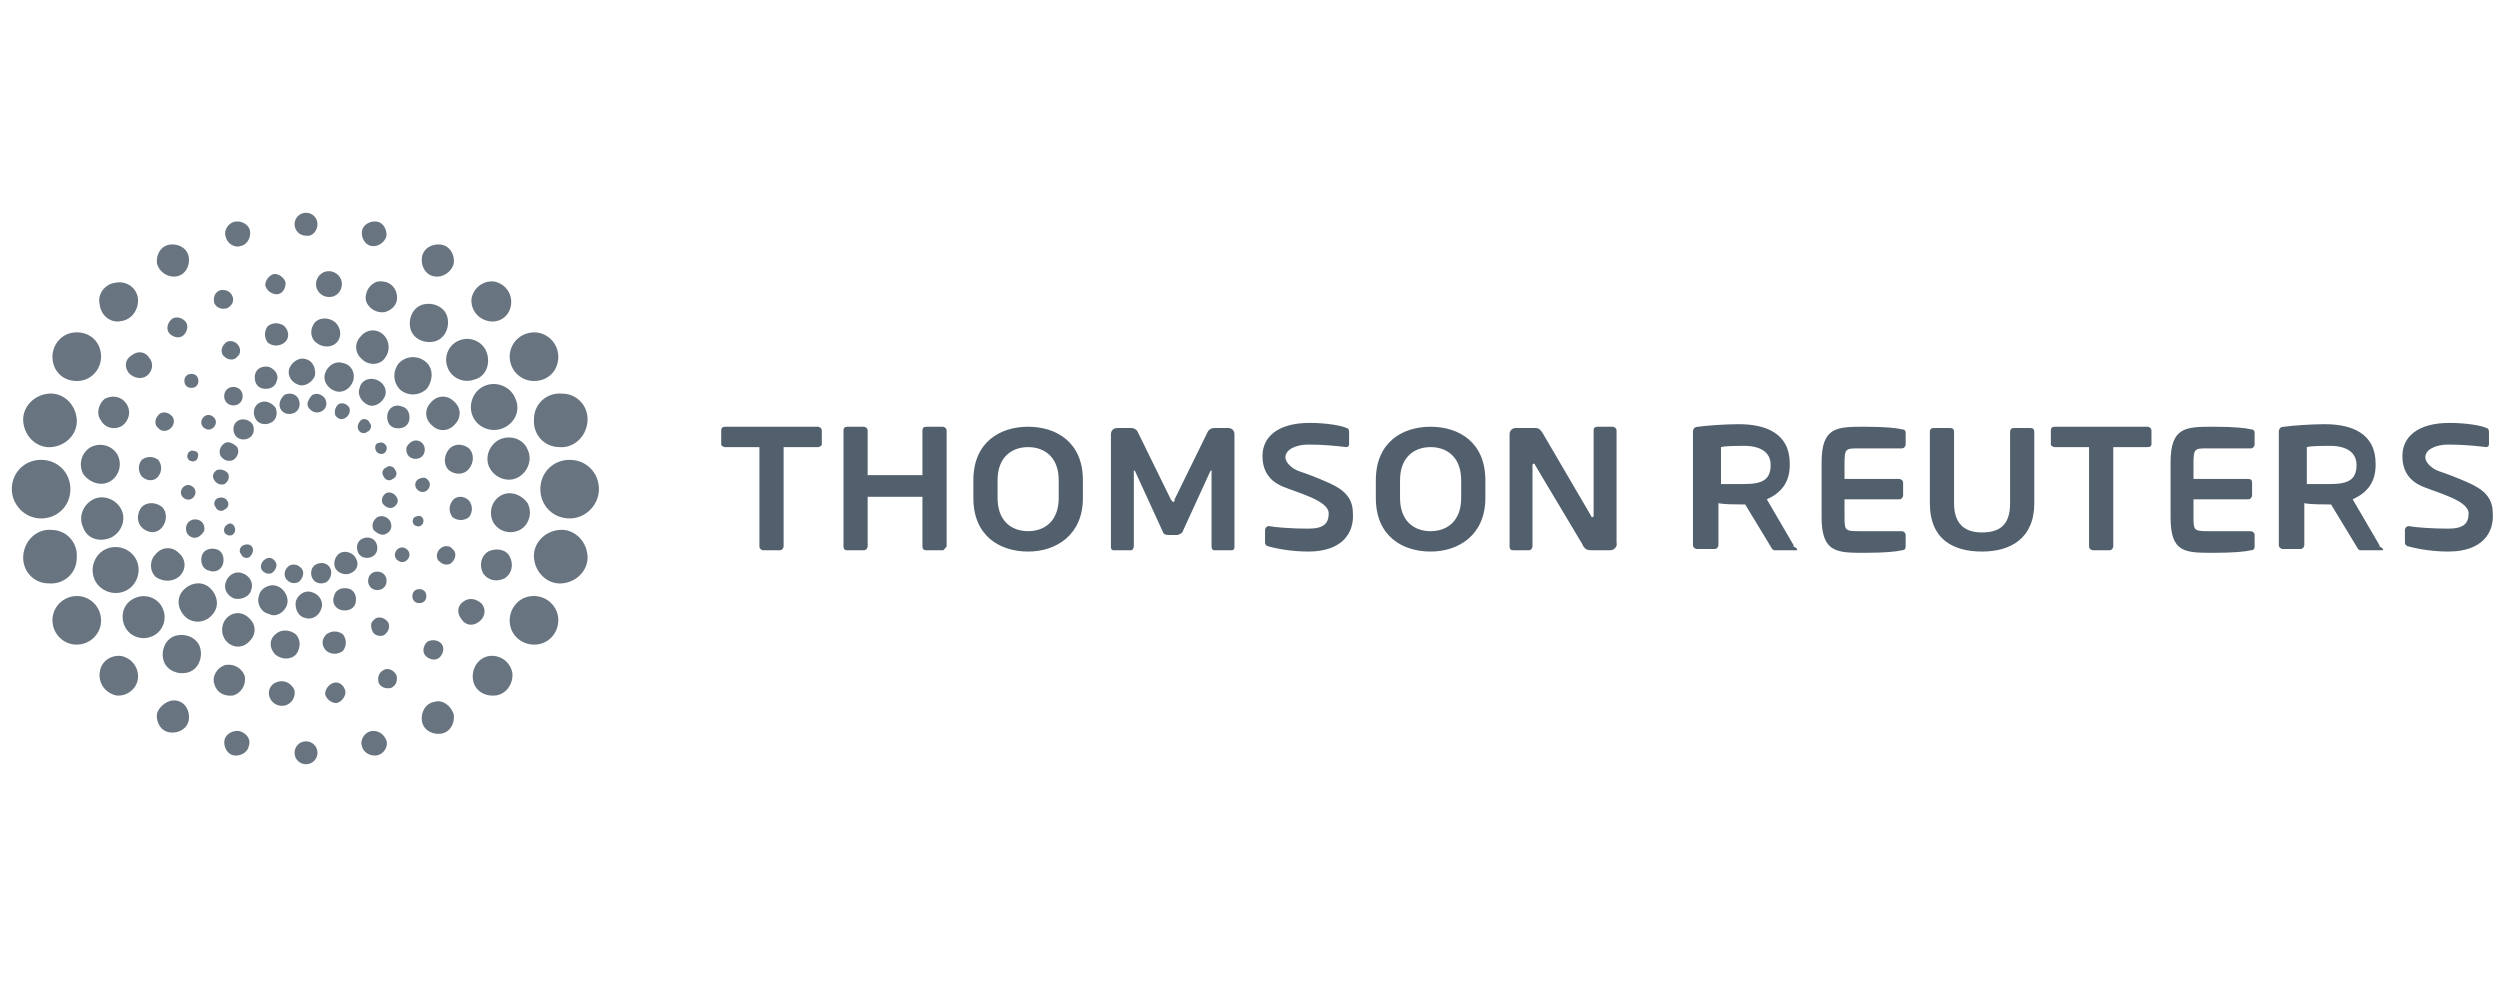
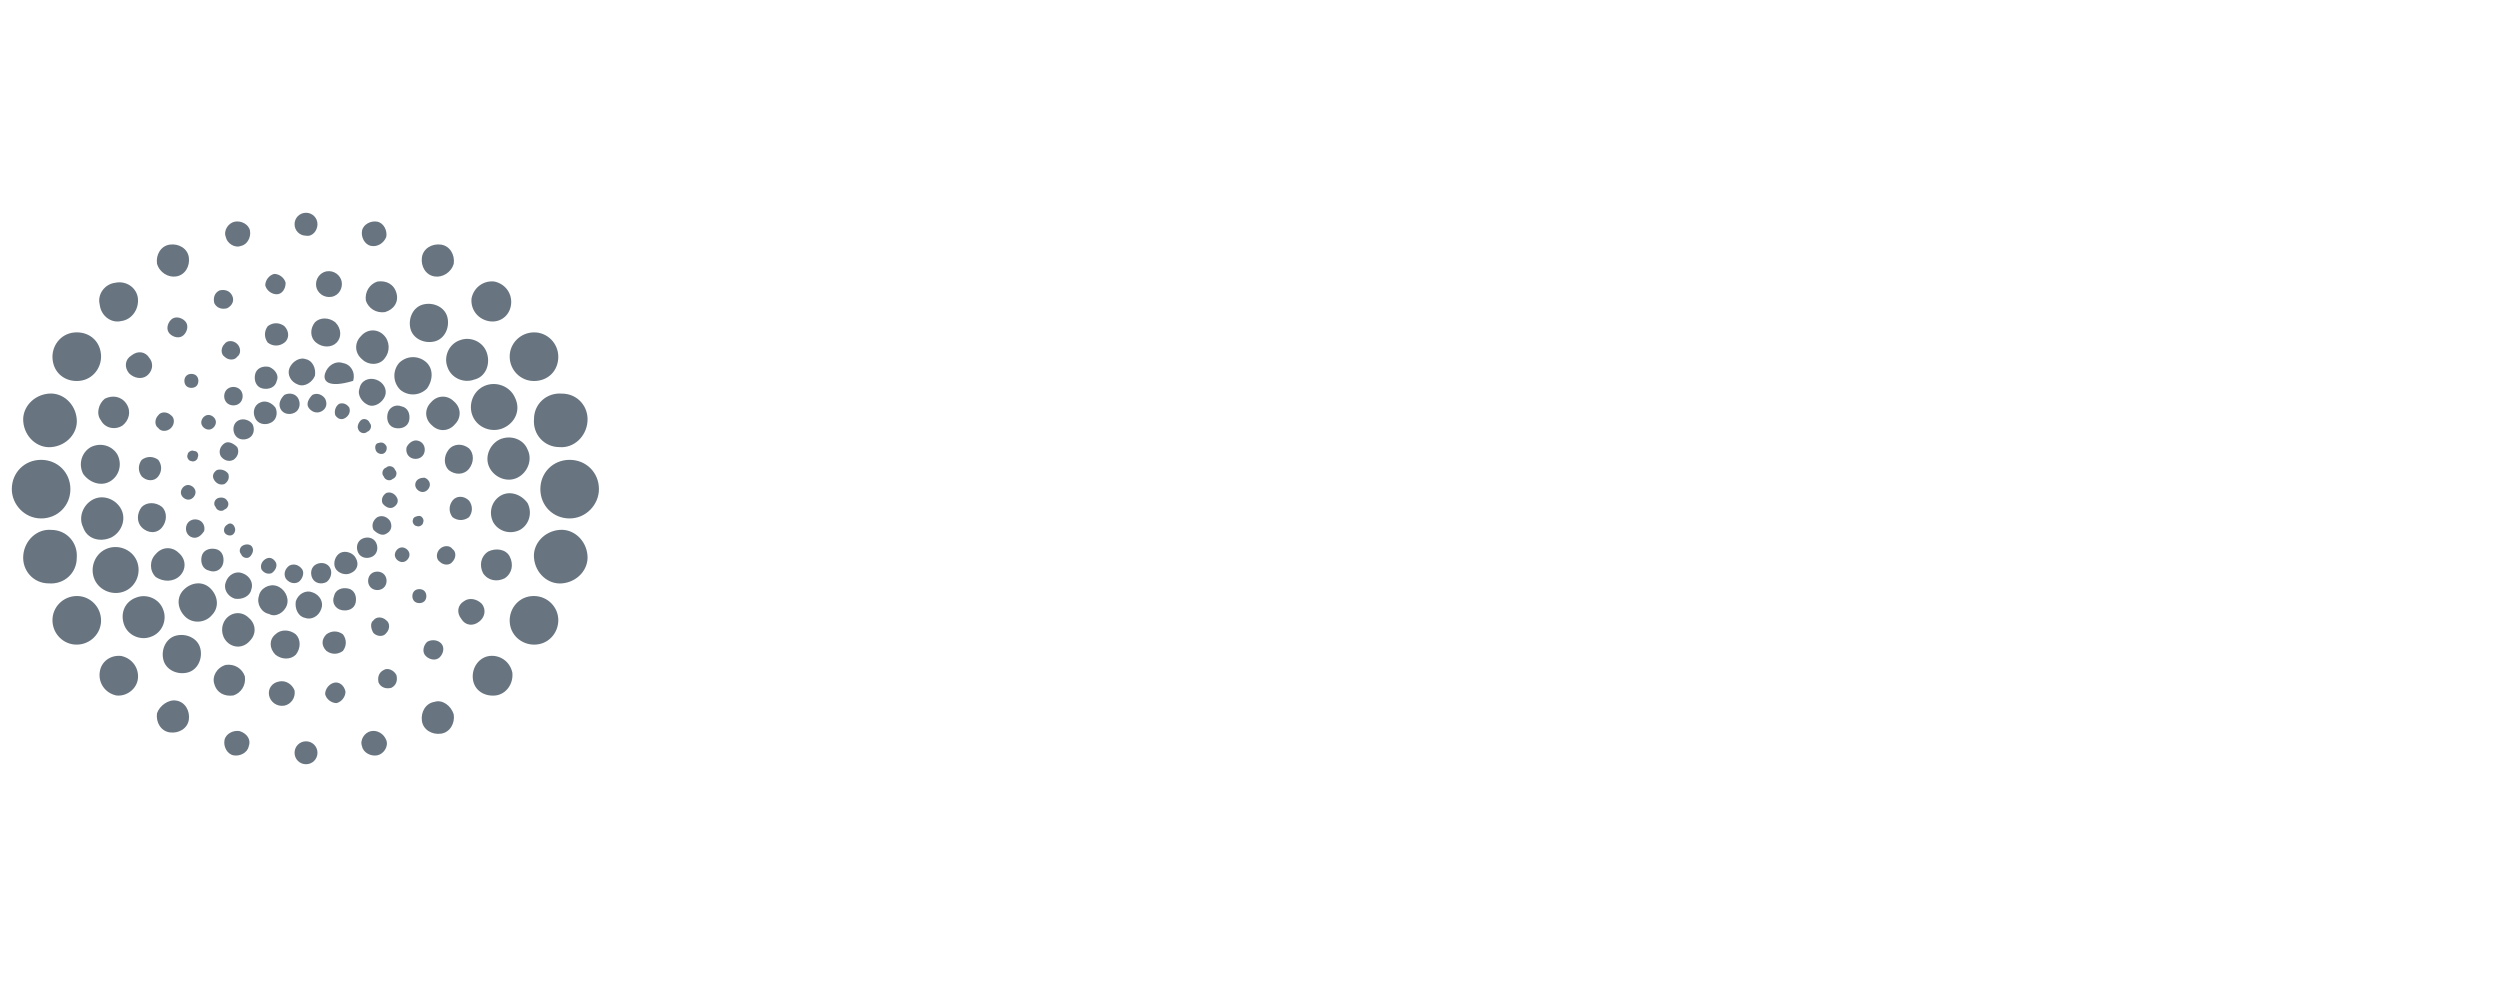
<svg xmlns="http://www.w3.org/2000/svg" width="141" height="56" viewBox="0 0 141 56" fill="none">
  <g clip-path="url(#clip0_732_23601)">
    <g clip-path="url(#clip1_732_23601)">
-       <path d="M46.135 25.217H44.196V30.82C44.196 30.892 44.124 31.036 43.98 31.036H43.046C42.974 31.036 42.831 30.964 42.831 30.82V25.217H40.891C40.819 25.217 40.676 25.145 40.676 25.074V24.284C40.676 24.14 40.748 24.068 40.891 24.068H46.135C46.207 24.068 46.35 24.14 46.35 24.284V25.074C46.35 25.145 46.207 25.217 46.135 25.217ZM53.175 31.036H52.241C52.097 31.036 52.025 30.964 52.025 30.82V28.019H48.936V30.82C48.936 30.892 48.865 31.036 48.721 31.036H47.787C47.644 31.036 47.572 30.964 47.572 30.82V24.284C47.572 24.14 47.644 24.068 47.787 24.068H48.721C48.793 24.068 48.936 24.14 48.936 24.284V26.798H52.025V24.284C52.025 24.14 52.097 24.068 52.241 24.068H53.175C53.246 24.068 53.39 24.14 53.39 24.284V30.82C53.318 30.892 53.246 31.036 53.175 31.036ZM57.987 31.108C56.407 31.108 54.898 30.246 54.898 28.091V27.085C54.898 24.93 56.407 24.068 57.987 24.068C59.568 24.068 61.076 24.93 61.076 27.085V28.091C61.076 30.174 59.568 31.108 57.987 31.108ZM59.711 27.085C59.711 25.792 58.921 25.217 57.987 25.217C57.053 25.217 56.263 25.792 56.263 27.085V28.091C56.263 29.384 57.053 29.958 57.987 29.958C58.921 29.958 59.711 29.384 59.711 28.091V27.085ZM69.48 31.036H68.475C68.403 31.036 68.331 30.964 68.331 30.82V26.582C68.331 26.51 68.331 26.51 68.331 26.51C68.331 26.51 68.331 26.51 68.259 26.582L66.679 30.03C66.607 30.102 66.463 30.174 66.391 30.174H65.889C65.745 30.174 65.601 30.102 65.601 30.03L64.021 26.582L63.949 26.51C63.949 26.51 63.949 26.51 63.949 26.582V30.82C63.949 30.892 63.877 31.036 63.806 31.036H62.8C62.728 31.036 62.656 30.964 62.656 30.892V24.499C62.656 24.284 62.8 24.14 63.015 24.14H63.806C63.949 24.14 64.093 24.212 64.165 24.355L66.032 28.162C66.104 28.234 66.104 28.306 66.176 28.306C66.248 28.306 66.248 28.234 66.248 28.162L68.115 24.355C68.187 24.212 68.331 24.14 68.475 24.14H69.265C69.48 24.14 69.624 24.284 69.624 24.499V30.892C69.624 30.964 69.552 31.036 69.48 31.036ZM90.814 31.036H89.809C89.593 31.036 89.378 31.036 89.234 30.677L86.576 26.223C86.576 26.151 86.504 26.151 86.504 26.151C86.504 26.151 86.433 26.151 86.433 26.223V30.82C86.433 30.892 86.361 31.036 86.217 31.036H85.355C85.211 31.036 85.14 30.964 85.14 30.82V24.499C85.14 24.284 85.283 24.14 85.499 24.14H86.576C86.792 24.14 86.864 24.212 87.007 24.427L89.737 29.096C89.737 29.168 89.809 29.168 89.809 29.168C89.809 29.168 89.88 29.168 89.88 29.096V24.284C89.88 24.14 89.952 24.068 90.096 24.068H90.958C91.03 24.068 91.174 24.14 91.174 24.284V30.605C91.245 30.82 91.03 31.036 90.814 31.036ZM73.79 31.108C72.928 31.108 72.066 30.964 71.563 30.82C71.492 30.82 71.348 30.748 71.348 30.605V29.886C71.348 29.815 71.42 29.671 71.563 29.671C71.923 29.743 72.856 29.815 73.79 29.815C74.652 29.815 74.939 29.527 74.939 28.953C74.939 28.234 73.216 27.803 72.354 27.444C71.492 27.085 71.204 26.439 71.204 25.72C71.204 24.643 72.066 23.852 73.862 23.852C74.796 23.852 75.658 23.996 75.945 24.14C76.017 24.14 76.089 24.212 76.089 24.355V25.074C76.089 25.145 76.017 25.217 75.945 25.217C75.299 25.145 74.652 25.074 73.79 25.074C73.072 25.074 72.497 25.361 72.497 25.792C72.497 26.079 72.856 26.439 73.287 26.582C73.718 26.726 74.293 26.941 74.939 27.229C75.73 27.588 76.304 28.019 76.304 28.953C76.376 30.03 75.73 31.108 73.79 31.108ZM80.686 31.108C79.106 31.108 77.597 30.246 77.597 28.091V27.085C77.597 24.93 79.106 24.068 80.686 24.068C82.266 24.068 83.775 24.93 83.775 27.085V28.091C83.775 30.174 82.266 31.108 80.686 31.108ZM82.41 27.085C82.41 25.792 81.62 25.217 80.686 25.217C79.752 25.217 78.962 25.792 78.962 27.085V28.091C78.962 29.384 79.752 29.958 80.686 29.958C81.62 29.958 82.41 29.384 82.41 28.091V27.085ZM101.302 31.036H100.081C100.009 31.036 99.937 30.964 99.865 30.82L98.428 28.45H98.213C97.926 28.45 97.207 28.45 96.92 28.378V30.748C96.92 30.82 96.848 30.964 96.704 30.964H95.699C95.627 30.964 95.483 30.892 95.483 30.748V24.355C95.483 24.14 95.627 24.068 95.771 24.068C96.273 23.996 97.351 23.924 98.069 23.924C99.578 23.924 100.943 24.427 100.943 26.151V26.223C100.943 27.229 100.44 27.803 99.65 28.162L101.158 30.748V30.82C101.445 30.964 101.374 31.036 101.302 31.036ZM99.865 26.223C99.865 25.505 99.29 25.145 98.357 25.145C98.141 25.145 97.279 25.145 97.064 25.217V27.3C97.207 27.3 98.141 27.3 98.357 27.3C99.362 27.3 99.865 27.085 99.865 26.223ZM104.031 29.096C104.031 29.886 104.031 29.958 104.822 29.958H107.264C107.336 29.958 107.479 30.03 107.479 30.174V30.82C107.479 30.964 107.407 31.036 107.264 31.036C106.976 31.108 106.33 31.179 105.181 31.179C103.6 31.179 102.738 31.179 102.738 29.168V26.079C102.738 24.068 103.6 24.068 105.181 24.068C106.33 24.068 106.976 24.14 107.264 24.212C107.407 24.212 107.479 24.284 107.479 24.427V25.074C107.479 25.145 107.407 25.289 107.264 25.289H104.822C104.103 25.289 104.031 25.289 104.031 26.151V27.013H107.12C107.192 27.013 107.336 27.085 107.336 27.229V27.947C107.336 28.019 107.264 28.162 107.12 28.162H104.031V29.096ZM111.789 31.108C110.209 31.108 108.844 30.461 108.844 28.378V24.355C108.844 24.212 108.916 24.14 109.06 24.14H109.993C110.137 24.14 110.209 24.212 110.209 24.355V28.378C110.209 29.455 110.712 30.03 111.789 30.03C112.867 30.03 113.369 29.527 113.369 28.378V24.355C113.369 24.212 113.441 24.14 113.585 24.14H114.519C114.662 24.14 114.734 24.212 114.734 24.355V28.378C114.734 30.389 113.369 31.108 111.789 31.108ZM121.127 25.217H119.188V30.82C119.188 30.892 119.116 31.036 118.972 31.036H118.039C117.967 31.036 117.823 30.964 117.823 30.82V25.217H115.884C115.812 25.217 115.668 25.145 115.668 25.074V24.284C115.668 24.14 115.74 24.068 115.884 24.068H121.127C121.199 24.068 121.343 24.14 121.343 24.284V25.074C121.343 25.145 121.271 25.217 121.127 25.217ZM134.344 31.036H133.123C133.051 31.036 132.98 30.964 132.908 30.82L131.471 28.45H131.256C131.04 28.45 130.25 28.45 129.963 28.378V30.748C129.963 30.82 129.891 30.964 129.747 30.964H128.741C128.67 30.964 128.526 30.892 128.526 30.748V24.355C128.526 24.14 128.67 24.068 128.813 24.068C129.316 23.996 130.394 23.924 131.112 23.924C132.62 23.924 133.985 24.427 133.985 26.151V26.223C133.985 27.229 133.482 27.803 132.692 28.162L134.201 30.748V30.82C134.488 30.964 134.416 31.036 134.344 31.036ZM132.908 26.223C132.908 25.505 132.333 25.145 131.399 25.145C131.184 25.145 130.322 25.145 130.106 25.217V27.3C130.25 27.3 131.184 27.3 131.399 27.3C132.405 27.3 132.908 27.085 132.908 26.223ZM138.08 31.108C137.218 31.108 136.356 30.964 135.853 30.82C135.781 30.82 135.637 30.748 135.637 30.605V29.886C135.637 29.815 135.709 29.671 135.853 29.671C136.212 29.743 137.146 29.815 138.08 29.815C138.942 29.815 139.229 29.527 139.229 28.953C139.229 28.234 137.505 27.803 136.643 27.444C135.781 27.085 135.494 26.439 135.494 25.72C135.494 24.643 136.356 23.852 138.151 23.852C139.085 23.852 139.947 23.996 140.235 24.14C140.306 24.14 140.378 24.212 140.378 24.355V25.074C140.378 25.145 140.306 25.217 140.235 25.217C139.588 25.145 138.942 25.074 138.08 25.074C137.361 25.074 136.787 25.361 136.787 25.792C136.787 26.079 137.146 26.439 137.577 26.582C138.008 26.726 138.582 26.941 139.229 27.229C140.019 27.588 140.594 28.019 140.594 28.953C140.666 30.03 140.019 31.108 138.08 31.108ZM123.713 29.096C123.713 29.886 123.713 29.958 124.503 29.958H126.946C127.018 29.958 127.161 30.03 127.161 30.174V30.82C127.161 30.964 127.089 31.036 126.946 31.036C126.658 31.108 126.012 31.179 124.863 31.179C123.21 31.179 122.42 31.179 122.42 29.168V26.079C122.42 24.068 123.282 24.068 124.863 24.068C126.012 24.068 126.658 24.14 126.946 24.212C127.089 24.212 127.161 24.284 127.161 24.427V25.074C127.161 25.145 127.089 25.289 126.946 25.289H124.503C123.785 25.289 123.713 25.289 123.713 26.151V27.013H126.802C126.946 27.013 127.018 27.085 127.018 27.229V27.947C127.018 28.019 126.946 28.162 126.802 28.162H123.713V29.096Z" fill="#52606D" />
-       <path d="M24.083 21.913C23.652 22.344 23.006 22.344 22.575 21.985C22.144 21.554 22.144 20.907 22.503 20.476C22.934 20.045 23.58 20.045 24.011 20.404C24.442 20.764 24.442 21.41 24.083 21.913ZM13.38 19.399C13.165 19.183 12.806 19.183 12.662 19.399C12.446 19.614 12.446 19.973 12.662 20.117C12.877 20.332 13.237 20.332 13.38 20.117C13.596 19.973 13.596 19.614 13.38 19.399ZM16.038 18.393C15.751 18.177 15.392 18.177 15.104 18.393C14.889 18.68 14.889 19.04 15.104 19.327C15.392 19.542 15.751 19.542 16.038 19.327C16.325 19.111 16.325 18.68 16.038 18.393ZM18.911 18.177C18.552 17.89 18.049 17.89 17.762 18.177C17.475 18.537 17.475 19.04 17.834 19.327C18.193 19.614 18.696 19.614 18.983 19.327C19.27 19.04 19.27 18.537 18.911 18.177ZM21.641 18.896C21.282 18.537 20.707 18.537 20.348 18.968C19.989 19.327 19.989 19.901 20.42 20.261C20.779 20.62 21.425 20.62 21.713 20.189C22 19.83 22 19.255 21.641 18.896ZM11.082 21.195C10.938 21.051 10.651 21.051 10.507 21.195C10.363 21.338 10.363 21.625 10.507 21.769C10.651 21.913 10.938 21.913 11.082 21.769C11.225 21.625 11.225 21.338 11.082 21.195ZM24.802 30.964C24.586 31.179 24.586 31.538 24.802 31.682C25.017 31.897 25.376 31.897 25.52 31.682C25.735 31.466 25.735 31.107 25.52 30.964C25.376 30.748 25.017 30.748 24.802 30.964ZM25.52 28.234C25.304 28.521 25.304 28.881 25.52 29.168C25.807 29.383 26.166 29.383 26.454 29.168C26.669 28.881 26.669 28.521 26.454 28.234C26.166 27.947 25.735 27.947 25.52 28.234ZM25.304 25.361C25.017 25.72 25.017 26.223 25.304 26.51C25.663 26.797 26.166 26.797 26.454 26.438C26.741 26.079 26.741 25.576 26.454 25.289C26.094 25.002 25.592 25.002 25.304 25.361ZM24.299 22.703C23.939 23.062 23.939 23.637 24.37 23.996C24.73 24.355 25.304 24.355 25.663 23.924C26.023 23.565 26.023 22.99 25.592 22.631C25.233 22.272 24.658 22.272 24.299 22.703ZM23.365 33.334C23.221 33.478 23.221 33.765 23.365 33.909C23.509 34.052 23.796 34.052 23.939 33.909C24.083 33.765 24.083 33.478 23.939 33.334C23.796 33.19 23.509 33.19 23.365 33.334ZM11.944 34.699C12.375 34.268 12.303 33.621 11.872 33.19C11.441 32.759 10.794 32.831 10.363 33.262C9.932 33.693 10.004 34.34 10.435 34.771C10.866 35.202 11.584 35.13 11.944 34.699ZM9.645 24.14C9.86 23.924 9.86 23.565 9.645 23.421C9.429 23.206 9.07 23.206 8.927 23.421C8.711 23.637 8.711 23.996 8.927 24.14C9.07 24.355 9.429 24.355 9.645 24.14ZM8.927 26.869C9.142 26.582 9.142 26.223 8.927 25.935C8.639 25.72 8.28 25.72 7.993 25.935C7.777 26.223 7.777 26.582 7.993 26.869C8.28 27.157 8.711 27.157 8.927 26.869ZM9.142 29.742C9.429 29.383 9.429 28.881 9.142 28.593C8.783 28.306 8.28 28.306 7.993 28.593C7.706 28.952 7.706 29.455 7.993 29.742C8.352 30.102 8.855 30.102 9.142 29.742ZM10.148 32.472C10.507 32.113 10.507 31.538 10.076 31.179C9.717 30.82 9.142 30.82 8.783 31.251C8.424 31.61 8.424 32.185 8.783 32.544C9.214 32.831 9.789 32.831 10.148 32.472ZM21.066 35.705C21.282 35.92 21.641 35.92 21.785 35.705C22 35.489 22 35.13 21.785 34.986C21.569 34.771 21.21 34.771 21.066 34.986C20.851 35.13 20.923 35.489 21.066 35.705ZM18.408 36.71C18.696 36.926 19.055 36.926 19.342 36.71C19.558 36.423 19.558 36.064 19.342 35.776C19.055 35.561 18.696 35.561 18.408 35.776C18.121 36.064 18.121 36.423 18.408 36.71ZM15.535 36.926C15.894 37.213 16.397 37.213 16.684 36.926C16.972 36.566 16.972 36.064 16.684 35.776C16.325 35.489 15.822 35.489 15.535 35.776C15.176 36.064 15.176 36.566 15.535 36.926ZM12.806 36.207C13.165 36.566 13.739 36.566 14.098 36.136C14.458 35.776 14.458 35.202 14.027 34.843C13.668 34.483 13.093 34.483 12.734 34.914C12.446 35.273 12.446 35.848 12.806 36.207ZM19.917 21.482C19.773 21.913 19.342 22.2 18.911 22.056C18.48 21.913 18.193 21.482 18.337 21.051C18.48 20.62 18.911 20.332 19.342 20.476C19.773 20.548 20.061 20.979 19.917 21.482ZM11.872 23.421C11.656 23.349 11.441 23.493 11.369 23.709C11.297 23.924 11.441 24.14 11.656 24.211C11.872 24.283 12.087 24.14 12.159 23.924C12.231 23.709 12.087 23.493 11.872 23.421ZM13.308 21.841C13.021 21.769 12.734 21.913 12.662 22.2C12.59 22.487 12.734 22.775 13.021 22.847C13.308 22.918 13.596 22.775 13.668 22.487C13.739 22.2 13.596 21.913 13.308 21.841ZM15.176 20.692C14.817 20.62 14.458 20.764 14.386 21.123C14.314 21.482 14.458 21.841 14.817 21.913C15.176 21.985 15.535 21.841 15.607 21.482C15.751 21.195 15.535 20.835 15.176 20.692ZM17.259 20.261C16.9 20.117 16.469 20.404 16.325 20.764C16.182 21.123 16.397 21.554 16.828 21.697C17.187 21.841 17.618 21.554 17.762 21.195C17.834 20.764 17.618 20.332 17.259 20.261ZM10.938 25.433C10.794 25.361 10.579 25.504 10.579 25.648C10.507 25.792 10.651 26.007 10.794 26.007C10.938 26.079 11.153 25.935 11.153 25.792C11.225 25.648 11.153 25.433 10.938 25.433ZM23.437 27.228C23.365 27.444 23.509 27.659 23.724 27.731C23.939 27.803 24.155 27.659 24.227 27.444C24.299 27.228 24.155 27.013 23.939 26.941C23.724 26.941 23.509 27.013 23.437 27.228ZM22.934 25.217C22.862 25.504 23.006 25.792 23.293 25.863C23.58 25.935 23.868 25.792 23.939 25.504C24.011 25.217 23.868 24.93 23.58 24.858C23.365 24.786 23.078 24.93 22.934 25.217ZM21.856 23.349C21.785 23.709 21.928 24.068 22.287 24.14C22.646 24.211 23.006 24.068 23.078 23.709C23.149 23.349 23.006 22.99 22.646 22.918C22.287 22.775 21.928 22.99 21.856 23.349ZM20.276 21.913C20.132 22.272 20.42 22.703 20.779 22.847C21.138 22.99 21.569 22.703 21.713 22.344C21.856 21.985 21.641 21.554 21.21 21.41C20.779 21.266 20.348 21.482 20.276 21.913ZM23.293 29.311C23.221 29.455 23.365 29.671 23.509 29.671C23.652 29.742 23.868 29.599 23.868 29.455C23.939 29.311 23.796 29.096 23.652 29.096C23.509 29.096 23.293 29.168 23.293 29.311ZM16.182 34.124C16.325 33.693 16.038 33.19 15.607 33.047C15.176 32.903 14.673 33.19 14.601 33.621C14.458 34.052 14.745 34.555 15.176 34.627C15.535 34.843 16.038 34.555 16.182 34.124ZM11.01 27.875C11.082 27.659 10.938 27.444 10.723 27.372C10.507 27.3 10.291 27.444 10.22 27.659C10.148 27.875 10.291 28.09 10.507 28.162C10.723 28.234 10.938 28.09 11.01 27.875ZM11.513 29.958C11.584 29.671 11.441 29.383 11.153 29.311C10.866 29.24 10.579 29.383 10.507 29.671C10.435 29.958 10.579 30.245 10.866 30.317C11.153 30.389 11.369 30.173 11.513 29.958ZM12.59 31.754C12.662 31.395 12.518 31.035 12.159 30.964C11.8 30.892 11.441 31.035 11.369 31.395C11.297 31.754 11.441 32.113 11.8 32.185C12.159 32.328 12.518 32.113 12.59 31.754ZM14.17 33.262C14.314 32.903 14.098 32.472 13.668 32.328C13.308 32.185 12.877 32.4 12.734 32.831C12.59 33.19 12.806 33.621 13.237 33.765C13.668 33.837 14.098 33.621 14.17 33.262ZM22.575 31.682C22.79 31.754 23.006 31.61 23.078 31.395C23.149 31.179 23.006 30.964 22.79 30.892C22.575 30.82 22.359 30.964 22.287 31.179C22.215 31.395 22.359 31.61 22.575 31.682ZM21.138 33.262C21.425 33.334 21.713 33.19 21.785 32.903C21.856 32.616 21.713 32.328 21.425 32.257C21.138 32.185 20.851 32.328 20.779 32.616C20.707 32.903 20.851 33.19 21.138 33.262ZM19.27 34.411C19.63 34.483 19.989 34.34 20.061 33.98C20.132 33.621 19.989 33.262 19.63 33.19C19.27 33.118 18.911 33.262 18.839 33.621C18.696 33.98 18.911 34.34 19.27 34.411ZM17.187 34.843C17.547 34.986 17.977 34.771 18.121 34.34C18.265 33.98 18.049 33.55 17.618 33.406C17.259 33.262 16.828 33.478 16.684 33.909C16.613 34.34 16.828 34.771 17.187 34.843ZM15.535 22.99C15.679 23.278 15.607 23.709 15.248 23.852C14.96 23.996 14.53 23.924 14.386 23.565C14.242 23.278 14.314 22.847 14.673 22.703C14.96 22.559 15.32 22.703 15.535 22.99ZM12.303 28.09C12.087 28.162 12.015 28.45 12.159 28.593C12.231 28.809 12.518 28.881 12.662 28.737C12.877 28.665 12.949 28.378 12.806 28.234C12.734 28.09 12.518 28.018 12.303 28.09ZM12.231 26.51C12.015 26.654 11.944 26.869 12.087 27.085C12.231 27.3 12.446 27.372 12.662 27.3C12.877 27.157 12.949 26.941 12.877 26.726C12.734 26.51 12.446 26.438 12.231 26.51ZM12.662 25.002C12.446 25.145 12.303 25.433 12.446 25.72C12.59 25.935 12.877 26.079 13.165 25.935C13.38 25.792 13.524 25.504 13.38 25.217C13.165 25.002 12.877 24.858 12.662 25.002ZM13.452 23.709C13.165 23.852 13.093 24.211 13.237 24.499C13.38 24.786 13.739 24.858 14.027 24.714C14.314 24.57 14.386 24.211 14.242 23.924C14.098 23.709 13.739 23.565 13.452 23.709ZM12.806 29.599C12.662 29.671 12.59 29.886 12.662 30.03C12.734 30.173 12.949 30.245 13.093 30.173C13.237 30.102 13.308 29.886 13.237 29.742C13.165 29.527 12.949 29.455 12.806 29.599ZM20.204 24.211C20.276 24.427 20.563 24.499 20.707 24.355C20.923 24.283 20.994 23.996 20.851 23.852C20.779 23.637 20.492 23.565 20.348 23.709C20.204 23.852 20.132 24.068 20.204 24.211ZM18.911 23.421C19.055 23.637 19.27 23.709 19.486 23.565C19.701 23.421 19.773 23.206 19.701 22.99C19.558 22.775 19.342 22.703 19.127 22.775C18.911 22.918 18.839 23.206 18.911 23.421ZM17.403 22.99C17.547 23.206 17.834 23.349 18.121 23.206C18.408 23.062 18.48 22.775 18.337 22.487C18.193 22.272 17.906 22.128 17.618 22.272C17.403 22.487 17.259 22.775 17.403 22.99ZM15.822 23.062C15.966 23.349 16.325 23.421 16.613 23.278C16.9 23.134 16.972 22.775 16.828 22.487C16.684 22.2 16.325 22.128 16.038 22.272C15.822 22.487 15.679 22.775 15.822 23.062ZM21.21 25.433C21.282 25.576 21.497 25.648 21.641 25.576C21.785 25.504 21.856 25.289 21.785 25.145C21.641 24.93 21.497 24.93 21.282 25.002C21.138 25.073 21.138 25.289 21.21 25.433ZM20.061 31.466C19.917 31.179 19.486 31.035 19.199 31.179C18.911 31.323 18.768 31.754 18.911 32.041C19.055 32.328 19.486 32.472 19.773 32.328C20.132 32.185 20.276 31.826 20.061 31.466ZM14.242 30.892C14.17 30.676 13.883 30.676 13.739 30.748C13.524 30.82 13.452 31.107 13.596 31.251C13.668 31.466 13.955 31.538 14.098 31.395C14.242 31.251 14.314 31.035 14.242 30.892ZM15.535 31.682C15.392 31.466 15.176 31.395 14.96 31.538C14.745 31.682 14.673 31.897 14.745 32.113C14.889 32.328 15.104 32.4 15.32 32.328C15.535 32.185 15.679 31.897 15.535 31.682ZM17.044 32.113C16.9 31.897 16.613 31.754 16.325 31.897C16.11 32.041 15.966 32.328 16.11 32.616C16.253 32.831 16.541 32.975 16.828 32.831C17.044 32.688 17.187 32.328 17.044 32.113ZM18.624 32.041C18.48 31.754 18.121 31.682 17.834 31.826C17.547 31.969 17.475 32.328 17.618 32.616C17.762 32.903 18.121 32.975 18.408 32.831C18.624 32.688 18.768 32.328 18.624 32.041ZM22.144 27.013C22.359 26.941 22.431 26.654 22.287 26.51C22.215 26.294 21.928 26.223 21.785 26.366C21.569 26.438 21.497 26.726 21.641 26.869C21.713 27.085 22 27.157 22.144 27.013ZM22.215 28.593C22.431 28.45 22.503 28.234 22.359 28.018C22.215 27.803 22 27.731 21.785 27.803C21.569 27.947 21.497 28.162 21.569 28.378C21.713 28.593 22 28.737 22.215 28.593ZM21.785 30.102C22.072 29.958 22.144 29.671 22 29.383C21.856 29.168 21.569 29.024 21.282 29.168C21.066 29.311 20.923 29.599 21.066 29.886C21.282 30.102 21.569 30.245 21.785 30.102ZM20.994 31.395C21.282 31.251 21.354 30.892 21.21 30.604C21.066 30.317 20.707 30.245 20.42 30.389C20.132 30.533 20.061 30.892 20.204 31.179C20.348 31.466 20.707 31.538 20.994 31.395ZM32.128 29.24C31.195 29.24 30.476 28.521 30.476 27.587C30.476 26.654 31.195 25.935 32.128 25.935C33.062 25.935 33.78 26.654 33.78 27.587C33.78 28.45 33.062 29.24 32.128 29.24ZM25.592 14.873C25.663 14.37 25.376 13.868 24.873 13.796C24.37 13.724 23.868 14.011 23.796 14.514C23.724 15.017 24.011 15.52 24.514 15.592C24.945 15.663 25.448 15.376 25.592 14.873ZM28.824 17.172C28.896 16.597 28.537 16.023 27.89 15.879C27.316 15.807 26.741 16.166 26.597 16.813C26.525 17.387 26.885 17.962 27.531 18.106C28.178 18.249 28.752 17.818 28.824 17.172ZM31.482 20.261C31.554 19.471 30.979 18.824 30.261 18.752C29.471 18.68 28.824 19.255 28.752 19.973C28.68 20.764 29.255 21.41 29.973 21.482C30.764 21.554 31.41 21.051 31.482 20.261ZM33.134 23.78C33.206 22.918 32.559 22.2 31.697 22.2C30.835 22.128 30.117 22.775 30.117 23.637C30.045 24.499 30.692 25.217 31.554 25.217C32.344 25.289 33.062 24.642 33.134 23.78ZM17.906 12.646C17.906 12.287 17.618 12 17.259 12C16.9 12 16.613 12.287 16.613 12.646C16.613 13.006 16.9 13.293 17.259 13.293C17.618 13.365 17.906 13.006 17.906 12.646ZM24.514 39.583C24.011 39.655 23.724 40.158 23.796 40.661C23.868 41.164 24.37 41.451 24.873 41.379C25.376 41.307 25.663 40.804 25.592 40.302C25.448 39.799 24.945 39.44 24.514 39.583ZM27.603 36.997C27.028 37.069 26.597 37.644 26.669 38.29C26.741 38.937 27.316 39.296 27.962 39.224C28.537 39.152 28.968 38.578 28.896 37.931C28.752 37.285 28.178 36.926 27.603 36.997ZM29.973 33.621C29.183 33.693 28.68 34.411 28.752 35.13C28.824 35.92 29.542 36.423 30.261 36.351C31.051 36.279 31.554 35.561 31.482 34.843C31.41 34.124 30.764 33.55 29.973 33.621ZM31.554 29.886C30.692 29.958 30.045 30.676 30.117 31.466C30.189 32.328 30.907 32.975 31.697 32.903C32.559 32.831 33.206 32.113 33.134 31.323C33.062 30.461 32.344 29.814 31.554 29.886ZM17.259 41.81C16.9 41.81 16.613 42.097 16.613 42.457C16.613 42.816 16.9 43.103 17.259 43.103C17.618 43.103 17.906 42.816 17.906 42.457C17.906 42.097 17.618 41.81 17.259 41.81ZM2.318 29.24C3.252 29.24 3.97 28.521 3.97 27.587C3.97 26.654 3.252 25.935 2.318 25.935C1.384 25.935 0.666 26.654 0.666 27.587C0.666 28.45 1.384 29.24 2.318 29.24ZM9.932 15.592C10.435 15.52 10.723 15.017 10.651 14.514C10.579 14.011 10.076 13.724 9.573 13.796C9.07 13.868 8.783 14.37 8.855 14.873C8.998 15.376 9.501 15.663 9.932 15.592ZM6.844 18.106C7.418 18.034 7.849 17.459 7.777 16.813C7.706 16.238 7.131 15.807 6.484 15.951C5.91 16.023 5.479 16.597 5.622 17.172C5.694 17.818 6.269 18.249 6.844 18.106ZM4.473 21.482C5.263 21.41 5.766 20.692 5.694 19.973C5.622 19.183 4.976 18.68 4.186 18.752C3.396 18.824 2.893 19.542 2.965 20.261C3.036 21.051 3.683 21.554 4.473 21.482ZM2.893 25.217C3.755 25.145 4.401 24.427 4.329 23.637C4.258 22.775 3.539 22.128 2.749 22.2C1.887 22.272 1.241 22.99 1.312 23.78C1.384 24.642 2.103 25.289 2.893 25.217ZM8.855 40.23C8.783 40.733 9.07 41.236 9.573 41.307C10.076 41.379 10.579 41.092 10.651 40.589C10.723 40.086 10.435 39.583 9.932 39.511C9.501 39.44 8.998 39.799 8.855 40.23ZM5.622 37.931C5.551 38.506 5.91 39.081 6.556 39.224C7.131 39.296 7.706 38.865 7.777 38.29C7.849 37.716 7.49 37.141 6.844 36.997C6.269 36.926 5.694 37.285 5.622 37.931ZM2.965 34.843C2.893 35.633 3.467 36.279 4.186 36.351C4.976 36.423 5.622 35.848 5.694 35.13C5.766 34.34 5.191 33.693 4.473 33.621C3.683 33.55 3.036 34.124 2.965 34.843ZM1.312 31.323C1.241 32.185 1.887 32.903 2.749 32.903C3.611 32.975 4.329 32.328 4.329 31.466C4.401 30.604 3.755 29.886 2.893 29.886C2.103 29.814 1.384 30.461 1.312 31.323ZM20.923 41.236C20.563 41.307 20.276 41.738 20.42 42.097C20.492 42.457 20.923 42.672 21.282 42.6C21.641 42.529 21.928 42.097 21.785 41.738C21.641 41.379 21.282 41.164 20.923 41.236ZM13.524 41.236C13.165 41.164 12.734 41.379 12.662 41.738C12.59 42.097 12.806 42.529 13.165 42.6C13.524 42.672 13.955 42.457 14.027 42.097C14.17 41.738 13.955 41.379 13.524 41.236ZM21.785 13.365C21.856 13.006 21.641 12.575 21.282 12.503C20.923 12.431 20.492 12.646 20.42 13.006C20.348 13.365 20.563 13.796 20.923 13.868C21.282 13.94 21.641 13.724 21.785 13.365ZM14.098 13.006C14.027 12.646 13.596 12.431 13.237 12.503C12.877 12.575 12.59 13.006 12.734 13.365C12.806 13.724 13.237 14.011 13.596 13.868C13.955 13.796 14.17 13.365 14.098 13.006ZM28.393 24.14C27.747 24.427 26.956 24.14 26.669 23.493C26.382 22.847 26.669 22.056 27.316 21.769C27.962 21.482 28.752 21.769 29.04 22.416C29.399 23.134 29.04 23.852 28.393 24.14ZM19.27 15.879C19.199 15.52 18.839 15.232 18.408 15.304C18.049 15.376 17.762 15.735 17.834 16.166C17.906 16.525 18.265 16.813 18.696 16.741C19.127 16.669 19.342 16.238 19.27 15.879ZM22.359 16.525C22.215 16.023 21.785 15.807 21.282 15.879C20.851 16.023 20.563 16.454 20.635 16.956C20.779 17.387 21.21 17.675 21.713 17.603C22.215 17.459 22.503 17.028 22.359 16.525ZM25.233 17.89C25.089 17.316 24.442 17.028 23.868 17.172C23.293 17.316 23.006 17.962 23.149 18.537C23.293 19.111 23.939 19.399 24.514 19.255C25.089 19.111 25.376 18.465 25.233 17.89ZM27.459 19.901C27.244 19.255 26.525 18.968 25.951 19.183C25.304 19.399 25.017 20.117 25.233 20.692C25.448 21.338 26.166 21.625 26.741 21.41C27.387 21.266 27.675 20.548 27.459 19.901ZM13.093 16.669C12.949 16.382 12.662 16.31 12.375 16.382C12.087 16.525 12.015 16.813 12.087 17.1C12.231 17.387 12.518 17.459 12.806 17.387C13.093 17.244 13.237 16.956 13.093 16.669ZM26.166 33.909C25.807 34.124 25.735 34.555 26.023 34.914C26.238 35.273 26.669 35.345 27.028 35.058C27.316 34.843 27.459 34.411 27.172 34.052C26.885 33.765 26.454 33.693 26.166 33.909ZM27.531 31.107C27.1 31.395 27.028 31.897 27.244 32.328C27.531 32.759 28.034 32.831 28.465 32.616C28.896 32.328 28.968 31.826 28.752 31.395C28.537 30.964 27.962 30.892 27.531 31.107ZM28.249 27.947C27.747 28.234 27.531 28.881 27.818 29.455C28.106 29.958 28.752 30.173 29.327 29.886C29.83 29.599 30.045 28.952 29.758 28.378C29.399 27.875 28.752 27.659 28.249 27.947ZM28.178 24.786C27.603 25.073 27.316 25.792 27.603 26.366C27.89 26.941 28.609 27.228 29.183 26.941C29.758 26.654 30.045 25.935 29.758 25.361C29.542 24.786 28.824 24.499 28.178 24.786ZM21.641 37.788C21.354 37.931 21.282 38.219 21.354 38.506C21.497 38.793 21.785 38.865 22.072 38.793C22.359 38.65 22.431 38.362 22.359 38.075C22.215 37.788 21.856 37.644 21.641 37.788ZM7.059 33.334C7.706 33.047 7.993 32.257 7.706 31.61C7.418 30.964 6.628 30.676 5.982 30.964C5.335 31.251 5.048 32.041 5.335 32.688C5.622 33.334 6.413 33.621 7.059 33.334ZM8.28 21.195C8.568 20.979 8.711 20.548 8.424 20.189C8.208 19.83 7.777 19.758 7.418 20.045C7.059 20.261 6.987 20.692 7.275 21.051C7.562 21.338 7.993 21.41 8.28 21.195ZM6.915 23.996C7.275 23.709 7.418 23.206 7.131 22.775C6.844 22.344 6.341 22.272 5.91 22.487C5.551 22.775 5.407 23.349 5.694 23.709C5.91 24.14 6.484 24.283 6.915 23.996ZM6.197 27.157C6.7 26.869 6.915 26.223 6.628 25.648C6.341 25.145 5.694 24.93 5.12 25.217C4.617 25.504 4.401 26.151 4.689 26.726C5.048 27.228 5.694 27.444 6.197 27.157ZM6.269 30.317C6.844 30.03 7.131 29.311 6.844 28.737C6.556 28.162 5.838 27.875 5.263 28.162C4.689 28.45 4.401 29.168 4.689 29.742C4.904 30.389 5.622 30.604 6.269 30.317ZM15.176 39.224C15.248 39.583 15.607 39.871 16.038 39.799C16.397 39.727 16.684 39.368 16.613 38.937C16.469 38.578 16.11 38.362 15.751 38.434C15.32 38.506 15.104 38.865 15.176 39.224ZM12.087 38.578C12.231 39.081 12.662 39.296 13.165 39.224C13.596 39.081 13.883 38.65 13.811 38.147C13.668 37.716 13.237 37.428 12.734 37.5C12.231 37.644 11.944 38.147 12.087 38.578ZM9.214 37.213C9.358 37.788 10.004 38.075 10.579 37.931C11.153 37.788 11.441 37.141 11.297 36.566C11.153 35.992 10.507 35.705 9.932 35.848C9.358 35.992 9.07 36.638 9.214 37.213ZM6.987 35.202C7.203 35.848 7.921 36.136 8.496 35.92C9.142 35.705 9.429 34.986 9.214 34.411C8.998 33.765 8.28 33.478 7.706 33.693C7.059 33.909 6.772 34.555 6.987 35.202ZM24.083 36.207C23.868 36.423 23.796 36.782 24.011 36.997C24.227 37.213 24.586 37.285 24.802 37.069C25.017 36.854 25.089 36.495 24.873 36.279C24.658 36.064 24.299 36.064 24.083 36.207ZM18.839 38.506C18.552 38.578 18.337 38.865 18.337 39.152C18.408 39.44 18.696 39.655 18.983 39.655C19.27 39.583 19.486 39.296 19.486 39.009C19.414 38.65 19.127 38.434 18.839 38.506ZM16.11 15.951C16.038 15.663 15.751 15.448 15.463 15.448C15.176 15.52 14.96 15.807 14.96 16.094C15.032 16.382 15.32 16.597 15.607 16.597C15.894 16.597 16.11 16.31 16.11 15.951ZM10.435 18.106C10.22 17.89 9.86 17.818 9.645 18.034C9.429 18.249 9.358 18.608 9.573 18.824C9.789 19.04 10.148 19.111 10.363 18.896C10.579 18.68 10.651 18.321 10.435 18.106Z" fill="#687580" />
+       <path d="M24.083 21.913C23.652 22.344 23.006 22.344 22.575 21.985C22.144 21.554 22.144 20.907 22.503 20.476C22.934 20.045 23.58 20.045 24.011 20.404C24.442 20.764 24.442 21.41 24.083 21.913ZM13.38 19.399C13.165 19.183 12.806 19.183 12.662 19.399C12.446 19.614 12.446 19.973 12.662 20.117C12.877 20.332 13.237 20.332 13.38 20.117C13.596 19.973 13.596 19.614 13.38 19.399ZM16.038 18.393C15.751 18.177 15.392 18.177 15.104 18.393C14.889 18.68 14.889 19.04 15.104 19.327C15.392 19.542 15.751 19.542 16.038 19.327C16.325 19.111 16.325 18.68 16.038 18.393ZM18.911 18.177C18.552 17.89 18.049 17.89 17.762 18.177C17.475 18.537 17.475 19.04 17.834 19.327C18.193 19.614 18.696 19.614 18.983 19.327C19.27 19.04 19.27 18.537 18.911 18.177ZM21.641 18.896C21.282 18.537 20.707 18.537 20.348 18.968C19.989 19.327 19.989 19.901 20.42 20.261C20.779 20.62 21.425 20.62 21.713 20.189C22 19.83 22 19.255 21.641 18.896ZM11.082 21.195C10.938 21.051 10.651 21.051 10.507 21.195C10.363 21.338 10.363 21.625 10.507 21.769C10.651 21.913 10.938 21.913 11.082 21.769C11.225 21.625 11.225 21.338 11.082 21.195ZM24.802 30.964C24.586 31.179 24.586 31.538 24.802 31.682C25.017 31.897 25.376 31.897 25.52 31.682C25.735 31.466 25.735 31.107 25.52 30.964C25.376 30.748 25.017 30.748 24.802 30.964ZM25.52 28.234C25.304 28.521 25.304 28.881 25.52 29.168C25.807 29.383 26.166 29.383 26.454 29.168C26.669 28.881 26.669 28.521 26.454 28.234C26.166 27.947 25.735 27.947 25.52 28.234ZM25.304 25.361C25.017 25.72 25.017 26.223 25.304 26.51C25.663 26.797 26.166 26.797 26.454 26.438C26.741 26.079 26.741 25.576 26.454 25.289C26.094 25.002 25.592 25.002 25.304 25.361ZM24.299 22.703C23.939 23.062 23.939 23.637 24.37 23.996C24.73 24.355 25.304 24.355 25.663 23.924C26.023 23.565 26.023 22.99 25.592 22.631C25.233 22.272 24.658 22.272 24.299 22.703ZM23.365 33.334C23.221 33.478 23.221 33.765 23.365 33.909C23.509 34.052 23.796 34.052 23.939 33.909C24.083 33.765 24.083 33.478 23.939 33.334C23.796 33.19 23.509 33.19 23.365 33.334ZM11.944 34.699C12.375 34.268 12.303 33.621 11.872 33.19C11.441 32.759 10.794 32.831 10.363 33.262C9.932 33.693 10.004 34.34 10.435 34.771C10.866 35.202 11.584 35.13 11.944 34.699ZM9.645 24.14C9.86 23.924 9.86 23.565 9.645 23.421C9.429 23.206 9.07 23.206 8.927 23.421C8.711 23.637 8.711 23.996 8.927 24.14C9.07 24.355 9.429 24.355 9.645 24.14ZM8.927 26.869C9.142 26.582 9.142 26.223 8.927 25.935C8.639 25.72 8.28 25.72 7.993 25.935C7.777 26.223 7.777 26.582 7.993 26.869C8.28 27.157 8.711 27.157 8.927 26.869ZM9.142 29.742C9.429 29.383 9.429 28.881 9.142 28.593C8.783 28.306 8.28 28.306 7.993 28.593C7.706 28.952 7.706 29.455 7.993 29.742C8.352 30.102 8.855 30.102 9.142 29.742ZM10.148 32.472C10.507 32.113 10.507 31.538 10.076 31.179C9.717 30.82 9.142 30.82 8.783 31.251C8.424 31.61 8.424 32.185 8.783 32.544C9.214 32.831 9.789 32.831 10.148 32.472ZM21.066 35.705C21.282 35.92 21.641 35.92 21.785 35.705C22 35.489 22 35.13 21.785 34.986C21.569 34.771 21.21 34.771 21.066 34.986C20.851 35.13 20.923 35.489 21.066 35.705ZM18.408 36.71C18.696 36.926 19.055 36.926 19.342 36.71C19.558 36.423 19.558 36.064 19.342 35.776C19.055 35.561 18.696 35.561 18.408 35.776C18.121 36.064 18.121 36.423 18.408 36.71ZM15.535 36.926C15.894 37.213 16.397 37.213 16.684 36.926C16.972 36.566 16.972 36.064 16.684 35.776C16.325 35.489 15.822 35.489 15.535 35.776C15.176 36.064 15.176 36.566 15.535 36.926ZM12.806 36.207C13.165 36.566 13.739 36.566 14.098 36.136C14.458 35.776 14.458 35.202 14.027 34.843C13.668 34.483 13.093 34.483 12.734 34.914C12.446 35.273 12.446 35.848 12.806 36.207ZM19.917 21.482C18.48 21.913 18.193 21.482 18.337 21.051C18.48 20.62 18.911 20.332 19.342 20.476C19.773 20.548 20.061 20.979 19.917 21.482ZM11.872 23.421C11.656 23.349 11.441 23.493 11.369 23.709C11.297 23.924 11.441 24.14 11.656 24.211C11.872 24.283 12.087 24.14 12.159 23.924C12.231 23.709 12.087 23.493 11.872 23.421ZM13.308 21.841C13.021 21.769 12.734 21.913 12.662 22.2C12.59 22.487 12.734 22.775 13.021 22.847C13.308 22.918 13.596 22.775 13.668 22.487C13.739 22.2 13.596 21.913 13.308 21.841ZM15.176 20.692C14.817 20.62 14.458 20.764 14.386 21.123C14.314 21.482 14.458 21.841 14.817 21.913C15.176 21.985 15.535 21.841 15.607 21.482C15.751 21.195 15.535 20.835 15.176 20.692ZM17.259 20.261C16.9 20.117 16.469 20.404 16.325 20.764C16.182 21.123 16.397 21.554 16.828 21.697C17.187 21.841 17.618 21.554 17.762 21.195C17.834 20.764 17.618 20.332 17.259 20.261ZM10.938 25.433C10.794 25.361 10.579 25.504 10.579 25.648C10.507 25.792 10.651 26.007 10.794 26.007C10.938 26.079 11.153 25.935 11.153 25.792C11.225 25.648 11.153 25.433 10.938 25.433ZM23.437 27.228C23.365 27.444 23.509 27.659 23.724 27.731C23.939 27.803 24.155 27.659 24.227 27.444C24.299 27.228 24.155 27.013 23.939 26.941C23.724 26.941 23.509 27.013 23.437 27.228ZM22.934 25.217C22.862 25.504 23.006 25.792 23.293 25.863C23.58 25.935 23.868 25.792 23.939 25.504C24.011 25.217 23.868 24.93 23.58 24.858C23.365 24.786 23.078 24.93 22.934 25.217ZM21.856 23.349C21.785 23.709 21.928 24.068 22.287 24.14C22.646 24.211 23.006 24.068 23.078 23.709C23.149 23.349 23.006 22.99 22.646 22.918C22.287 22.775 21.928 22.99 21.856 23.349ZM20.276 21.913C20.132 22.272 20.42 22.703 20.779 22.847C21.138 22.99 21.569 22.703 21.713 22.344C21.856 21.985 21.641 21.554 21.21 21.41C20.779 21.266 20.348 21.482 20.276 21.913ZM23.293 29.311C23.221 29.455 23.365 29.671 23.509 29.671C23.652 29.742 23.868 29.599 23.868 29.455C23.939 29.311 23.796 29.096 23.652 29.096C23.509 29.096 23.293 29.168 23.293 29.311ZM16.182 34.124C16.325 33.693 16.038 33.19 15.607 33.047C15.176 32.903 14.673 33.19 14.601 33.621C14.458 34.052 14.745 34.555 15.176 34.627C15.535 34.843 16.038 34.555 16.182 34.124ZM11.01 27.875C11.082 27.659 10.938 27.444 10.723 27.372C10.507 27.3 10.291 27.444 10.22 27.659C10.148 27.875 10.291 28.09 10.507 28.162C10.723 28.234 10.938 28.09 11.01 27.875ZM11.513 29.958C11.584 29.671 11.441 29.383 11.153 29.311C10.866 29.24 10.579 29.383 10.507 29.671C10.435 29.958 10.579 30.245 10.866 30.317C11.153 30.389 11.369 30.173 11.513 29.958ZM12.59 31.754C12.662 31.395 12.518 31.035 12.159 30.964C11.8 30.892 11.441 31.035 11.369 31.395C11.297 31.754 11.441 32.113 11.8 32.185C12.159 32.328 12.518 32.113 12.59 31.754ZM14.17 33.262C14.314 32.903 14.098 32.472 13.668 32.328C13.308 32.185 12.877 32.4 12.734 32.831C12.59 33.19 12.806 33.621 13.237 33.765C13.668 33.837 14.098 33.621 14.17 33.262ZM22.575 31.682C22.79 31.754 23.006 31.61 23.078 31.395C23.149 31.179 23.006 30.964 22.79 30.892C22.575 30.82 22.359 30.964 22.287 31.179C22.215 31.395 22.359 31.61 22.575 31.682ZM21.138 33.262C21.425 33.334 21.713 33.19 21.785 32.903C21.856 32.616 21.713 32.328 21.425 32.257C21.138 32.185 20.851 32.328 20.779 32.616C20.707 32.903 20.851 33.19 21.138 33.262ZM19.27 34.411C19.63 34.483 19.989 34.34 20.061 33.98C20.132 33.621 19.989 33.262 19.63 33.19C19.27 33.118 18.911 33.262 18.839 33.621C18.696 33.98 18.911 34.34 19.27 34.411ZM17.187 34.843C17.547 34.986 17.977 34.771 18.121 34.34C18.265 33.98 18.049 33.55 17.618 33.406C17.259 33.262 16.828 33.478 16.684 33.909C16.613 34.34 16.828 34.771 17.187 34.843ZM15.535 22.99C15.679 23.278 15.607 23.709 15.248 23.852C14.96 23.996 14.53 23.924 14.386 23.565C14.242 23.278 14.314 22.847 14.673 22.703C14.96 22.559 15.32 22.703 15.535 22.99ZM12.303 28.09C12.087 28.162 12.015 28.45 12.159 28.593C12.231 28.809 12.518 28.881 12.662 28.737C12.877 28.665 12.949 28.378 12.806 28.234C12.734 28.09 12.518 28.018 12.303 28.09ZM12.231 26.51C12.015 26.654 11.944 26.869 12.087 27.085C12.231 27.3 12.446 27.372 12.662 27.3C12.877 27.157 12.949 26.941 12.877 26.726C12.734 26.51 12.446 26.438 12.231 26.51ZM12.662 25.002C12.446 25.145 12.303 25.433 12.446 25.72C12.59 25.935 12.877 26.079 13.165 25.935C13.38 25.792 13.524 25.504 13.38 25.217C13.165 25.002 12.877 24.858 12.662 25.002ZM13.452 23.709C13.165 23.852 13.093 24.211 13.237 24.499C13.38 24.786 13.739 24.858 14.027 24.714C14.314 24.57 14.386 24.211 14.242 23.924C14.098 23.709 13.739 23.565 13.452 23.709ZM12.806 29.599C12.662 29.671 12.59 29.886 12.662 30.03C12.734 30.173 12.949 30.245 13.093 30.173C13.237 30.102 13.308 29.886 13.237 29.742C13.165 29.527 12.949 29.455 12.806 29.599ZM20.204 24.211C20.276 24.427 20.563 24.499 20.707 24.355C20.923 24.283 20.994 23.996 20.851 23.852C20.779 23.637 20.492 23.565 20.348 23.709C20.204 23.852 20.132 24.068 20.204 24.211ZM18.911 23.421C19.055 23.637 19.27 23.709 19.486 23.565C19.701 23.421 19.773 23.206 19.701 22.99C19.558 22.775 19.342 22.703 19.127 22.775C18.911 22.918 18.839 23.206 18.911 23.421ZM17.403 22.99C17.547 23.206 17.834 23.349 18.121 23.206C18.408 23.062 18.48 22.775 18.337 22.487C18.193 22.272 17.906 22.128 17.618 22.272C17.403 22.487 17.259 22.775 17.403 22.99ZM15.822 23.062C15.966 23.349 16.325 23.421 16.613 23.278C16.9 23.134 16.972 22.775 16.828 22.487C16.684 22.2 16.325 22.128 16.038 22.272C15.822 22.487 15.679 22.775 15.822 23.062ZM21.21 25.433C21.282 25.576 21.497 25.648 21.641 25.576C21.785 25.504 21.856 25.289 21.785 25.145C21.641 24.93 21.497 24.93 21.282 25.002C21.138 25.073 21.138 25.289 21.21 25.433ZM20.061 31.466C19.917 31.179 19.486 31.035 19.199 31.179C18.911 31.323 18.768 31.754 18.911 32.041C19.055 32.328 19.486 32.472 19.773 32.328C20.132 32.185 20.276 31.826 20.061 31.466ZM14.242 30.892C14.17 30.676 13.883 30.676 13.739 30.748C13.524 30.82 13.452 31.107 13.596 31.251C13.668 31.466 13.955 31.538 14.098 31.395C14.242 31.251 14.314 31.035 14.242 30.892ZM15.535 31.682C15.392 31.466 15.176 31.395 14.96 31.538C14.745 31.682 14.673 31.897 14.745 32.113C14.889 32.328 15.104 32.4 15.32 32.328C15.535 32.185 15.679 31.897 15.535 31.682ZM17.044 32.113C16.9 31.897 16.613 31.754 16.325 31.897C16.11 32.041 15.966 32.328 16.11 32.616C16.253 32.831 16.541 32.975 16.828 32.831C17.044 32.688 17.187 32.328 17.044 32.113ZM18.624 32.041C18.48 31.754 18.121 31.682 17.834 31.826C17.547 31.969 17.475 32.328 17.618 32.616C17.762 32.903 18.121 32.975 18.408 32.831C18.624 32.688 18.768 32.328 18.624 32.041ZM22.144 27.013C22.359 26.941 22.431 26.654 22.287 26.51C22.215 26.294 21.928 26.223 21.785 26.366C21.569 26.438 21.497 26.726 21.641 26.869C21.713 27.085 22 27.157 22.144 27.013ZM22.215 28.593C22.431 28.45 22.503 28.234 22.359 28.018C22.215 27.803 22 27.731 21.785 27.803C21.569 27.947 21.497 28.162 21.569 28.378C21.713 28.593 22 28.737 22.215 28.593ZM21.785 30.102C22.072 29.958 22.144 29.671 22 29.383C21.856 29.168 21.569 29.024 21.282 29.168C21.066 29.311 20.923 29.599 21.066 29.886C21.282 30.102 21.569 30.245 21.785 30.102ZM20.994 31.395C21.282 31.251 21.354 30.892 21.21 30.604C21.066 30.317 20.707 30.245 20.42 30.389C20.132 30.533 20.061 30.892 20.204 31.179C20.348 31.466 20.707 31.538 20.994 31.395ZM32.128 29.24C31.195 29.24 30.476 28.521 30.476 27.587C30.476 26.654 31.195 25.935 32.128 25.935C33.062 25.935 33.78 26.654 33.78 27.587C33.78 28.45 33.062 29.24 32.128 29.24ZM25.592 14.873C25.663 14.37 25.376 13.868 24.873 13.796C24.37 13.724 23.868 14.011 23.796 14.514C23.724 15.017 24.011 15.52 24.514 15.592C24.945 15.663 25.448 15.376 25.592 14.873ZM28.824 17.172C28.896 16.597 28.537 16.023 27.89 15.879C27.316 15.807 26.741 16.166 26.597 16.813C26.525 17.387 26.885 17.962 27.531 18.106C28.178 18.249 28.752 17.818 28.824 17.172ZM31.482 20.261C31.554 19.471 30.979 18.824 30.261 18.752C29.471 18.68 28.824 19.255 28.752 19.973C28.68 20.764 29.255 21.41 29.973 21.482C30.764 21.554 31.41 21.051 31.482 20.261ZM33.134 23.78C33.206 22.918 32.559 22.2 31.697 22.2C30.835 22.128 30.117 22.775 30.117 23.637C30.045 24.499 30.692 25.217 31.554 25.217C32.344 25.289 33.062 24.642 33.134 23.78ZM17.906 12.646C17.906 12.287 17.618 12 17.259 12C16.9 12 16.613 12.287 16.613 12.646C16.613 13.006 16.9 13.293 17.259 13.293C17.618 13.365 17.906 13.006 17.906 12.646ZM24.514 39.583C24.011 39.655 23.724 40.158 23.796 40.661C23.868 41.164 24.37 41.451 24.873 41.379C25.376 41.307 25.663 40.804 25.592 40.302C25.448 39.799 24.945 39.44 24.514 39.583ZM27.603 36.997C27.028 37.069 26.597 37.644 26.669 38.29C26.741 38.937 27.316 39.296 27.962 39.224C28.537 39.152 28.968 38.578 28.896 37.931C28.752 37.285 28.178 36.926 27.603 36.997ZM29.973 33.621C29.183 33.693 28.68 34.411 28.752 35.13C28.824 35.92 29.542 36.423 30.261 36.351C31.051 36.279 31.554 35.561 31.482 34.843C31.41 34.124 30.764 33.55 29.973 33.621ZM31.554 29.886C30.692 29.958 30.045 30.676 30.117 31.466C30.189 32.328 30.907 32.975 31.697 32.903C32.559 32.831 33.206 32.113 33.134 31.323C33.062 30.461 32.344 29.814 31.554 29.886ZM17.259 41.81C16.9 41.81 16.613 42.097 16.613 42.457C16.613 42.816 16.9 43.103 17.259 43.103C17.618 43.103 17.906 42.816 17.906 42.457C17.906 42.097 17.618 41.81 17.259 41.81ZM2.318 29.24C3.252 29.24 3.97 28.521 3.97 27.587C3.97 26.654 3.252 25.935 2.318 25.935C1.384 25.935 0.666 26.654 0.666 27.587C0.666 28.45 1.384 29.24 2.318 29.24ZM9.932 15.592C10.435 15.52 10.723 15.017 10.651 14.514C10.579 14.011 10.076 13.724 9.573 13.796C9.07 13.868 8.783 14.37 8.855 14.873C8.998 15.376 9.501 15.663 9.932 15.592ZM6.844 18.106C7.418 18.034 7.849 17.459 7.777 16.813C7.706 16.238 7.131 15.807 6.484 15.951C5.91 16.023 5.479 16.597 5.622 17.172C5.694 17.818 6.269 18.249 6.844 18.106ZM4.473 21.482C5.263 21.41 5.766 20.692 5.694 19.973C5.622 19.183 4.976 18.68 4.186 18.752C3.396 18.824 2.893 19.542 2.965 20.261C3.036 21.051 3.683 21.554 4.473 21.482ZM2.893 25.217C3.755 25.145 4.401 24.427 4.329 23.637C4.258 22.775 3.539 22.128 2.749 22.2C1.887 22.272 1.241 22.99 1.312 23.78C1.384 24.642 2.103 25.289 2.893 25.217ZM8.855 40.23C8.783 40.733 9.07 41.236 9.573 41.307C10.076 41.379 10.579 41.092 10.651 40.589C10.723 40.086 10.435 39.583 9.932 39.511C9.501 39.44 8.998 39.799 8.855 40.23ZM5.622 37.931C5.551 38.506 5.91 39.081 6.556 39.224C7.131 39.296 7.706 38.865 7.777 38.29C7.849 37.716 7.49 37.141 6.844 36.997C6.269 36.926 5.694 37.285 5.622 37.931ZM2.965 34.843C2.893 35.633 3.467 36.279 4.186 36.351C4.976 36.423 5.622 35.848 5.694 35.13C5.766 34.34 5.191 33.693 4.473 33.621C3.683 33.55 3.036 34.124 2.965 34.843ZM1.312 31.323C1.241 32.185 1.887 32.903 2.749 32.903C3.611 32.975 4.329 32.328 4.329 31.466C4.401 30.604 3.755 29.886 2.893 29.886C2.103 29.814 1.384 30.461 1.312 31.323ZM20.923 41.236C20.563 41.307 20.276 41.738 20.42 42.097C20.492 42.457 20.923 42.672 21.282 42.6C21.641 42.529 21.928 42.097 21.785 41.738C21.641 41.379 21.282 41.164 20.923 41.236ZM13.524 41.236C13.165 41.164 12.734 41.379 12.662 41.738C12.59 42.097 12.806 42.529 13.165 42.6C13.524 42.672 13.955 42.457 14.027 42.097C14.17 41.738 13.955 41.379 13.524 41.236ZM21.785 13.365C21.856 13.006 21.641 12.575 21.282 12.503C20.923 12.431 20.492 12.646 20.42 13.006C20.348 13.365 20.563 13.796 20.923 13.868C21.282 13.94 21.641 13.724 21.785 13.365ZM14.098 13.006C14.027 12.646 13.596 12.431 13.237 12.503C12.877 12.575 12.59 13.006 12.734 13.365C12.806 13.724 13.237 14.011 13.596 13.868C13.955 13.796 14.17 13.365 14.098 13.006ZM28.393 24.14C27.747 24.427 26.956 24.14 26.669 23.493C26.382 22.847 26.669 22.056 27.316 21.769C27.962 21.482 28.752 21.769 29.04 22.416C29.399 23.134 29.04 23.852 28.393 24.14ZM19.27 15.879C19.199 15.52 18.839 15.232 18.408 15.304C18.049 15.376 17.762 15.735 17.834 16.166C17.906 16.525 18.265 16.813 18.696 16.741C19.127 16.669 19.342 16.238 19.27 15.879ZM22.359 16.525C22.215 16.023 21.785 15.807 21.282 15.879C20.851 16.023 20.563 16.454 20.635 16.956C20.779 17.387 21.21 17.675 21.713 17.603C22.215 17.459 22.503 17.028 22.359 16.525ZM25.233 17.89C25.089 17.316 24.442 17.028 23.868 17.172C23.293 17.316 23.006 17.962 23.149 18.537C23.293 19.111 23.939 19.399 24.514 19.255C25.089 19.111 25.376 18.465 25.233 17.89ZM27.459 19.901C27.244 19.255 26.525 18.968 25.951 19.183C25.304 19.399 25.017 20.117 25.233 20.692C25.448 21.338 26.166 21.625 26.741 21.41C27.387 21.266 27.675 20.548 27.459 19.901ZM13.093 16.669C12.949 16.382 12.662 16.31 12.375 16.382C12.087 16.525 12.015 16.813 12.087 17.1C12.231 17.387 12.518 17.459 12.806 17.387C13.093 17.244 13.237 16.956 13.093 16.669ZM26.166 33.909C25.807 34.124 25.735 34.555 26.023 34.914C26.238 35.273 26.669 35.345 27.028 35.058C27.316 34.843 27.459 34.411 27.172 34.052C26.885 33.765 26.454 33.693 26.166 33.909ZM27.531 31.107C27.1 31.395 27.028 31.897 27.244 32.328C27.531 32.759 28.034 32.831 28.465 32.616C28.896 32.328 28.968 31.826 28.752 31.395C28.537 30.964 27.962 30.892 27.531 31.107ZM28.249 27.947C27.747 28.234 27.531 28.881 27.818 29.455C28.106 29.958 28.752 30.173 29.327 29.886C29.83 29.599 30.045 28.952 29.758 28.378C29.399 27.875 28.752 27.659 28.249 27.947ZM28.178 24.786C27.603 25.073 27.316 25.792 27.603 26.366C27.89 26.941 28.609 27.228 29.183 26.941C29.758 26.654 30.045 25.935 29.758 25.361C29.542 24.786 28.824 24.499 28.178 24.786ZM21.641 37.788C21.354 37.931 21.282 38.219 21.354 38.506C21.497 38.793 21.785 38.865 22.072 38.793C22.359 38.65 22.431 38.362 22.359 38.075C22.215 37.788 21.856 37.644 21.641 37.788ZM7.059 33.334C7.706 33.047 7.993 32.257 7.706 31.61C7.418 30.964 6.628 30.676 5.982 30.964C5.335 31.251 5.048 32.041 5.335 32.688C5.622 33.334 6.413 33.621 7.059 33.334ZM8.28 21.195C8.568 20.979 8.711 20.548 8.424 20.189C8.208 19.83 7.777 19.758 7.418 20.045C7.059 20.261 6.987 20.692 7.275 21.051C7.562 21.338 7.993 21.41 8.28 21.195ZM6.915 23.996C7.275 23.709 7.418 23.206 7.131 22.775C6.844 22.344 6.341 22.272 5.91 22.487C5.551 22.775 5.407 23.349 5.694 23.709C5.91 24.14 6.484 24.283 6.915 23.996ZM6.197 27.157C6.7 26.869 6.915 26.223 6.628 25.648C6.341 25.145 5.694 24.93 5.12 25.217C4.617 25.504 4.401 26.151 4.689 26.726C5.048 27.228 5.694 27.444 6.197 27.157ZM6.269 30.317C6.844 30.03 7.131 29.311 6.844 28.737C6.556 28.162 5.838 27.875 5.263 28.162C4.689 28.45 4.401 29.168 4.689 29.742C4.904 30.389 5.622 30.604 6.269 30.317ZM15.176 39.224C15.248 39.583 15.607 39.871 16.038 39.799C16.397 39.727 16.684 39.368 16.613 38.937C16.469 38.578 16.11 38.362 15.751 38.434C15.32 38.506 15.104 38.865 15.176 39.224ZM12.087 38.578C12.231 39.081 12.662 39.296 13.165 39.224C13.596 39.081 13.883 38.65 13.811 38.147C13.668 37.716 13.237 37.428 12.734 37.5C12.231 37.644 11.944 38.147 12.087 38.578ZM9.214 37.213C9.358 37.788 10.004 38.075 10.579 37.931C11.153 37.788 11.441 37.141 11.297 36.566C11.153 35.992 10.507 35.705 9.932 35.848C9.358 35.992 9.07 36.638 9.214 37.213ZM6.987 35.202C7.203 35.848 7.921 36.136 8.496 35.92C9.142 35.705 9.429 34.986 9.214 34.411C8.998 33.765 8.28 33.478 7.706 33.693C7.059 33.909 6.772 34.555 6.987 35.202ZM24.083 36.207C23.868 36.423 23.796 36.782 24.011 36.997C24.227 37.213 24.586 37.285 24.802 37.069C25.017 36.854 25.089 36.495 24.873 36.279C24.658 36.064 24.299 36.064 24.083 36.207ZM18.839 38.506C18.552 38.578 18.337 38.865 18.337 39.152C18.408 39.44 18.696 39.655 18.983 39.655C19.27 39.583 19.486 39.296 19.486 39.009C19.414 38.65 19.127 38.434 18.839 38.506ZM16.11 15.951C16.038 15.663 15.751 15.448 15.463 15.448C15.176 15.52 14.96 15.807 14.96 16.094C15.032 16.382 15.32 16.597 15.607 16.597C15.894 16.597 16.11 16.31 16.11 15.951ZM10.435 18.106C10.22 17.89 9.86 17.818 9.645 18.034C9.429 18.249 9.358 18.608 9.573 18.824C9.789 19.04 10.148 19.111 10.363 18.896C10.579 18.68 10.651 18.321 10.435 18.106Z" fill="#687580" />
    </g>
  </g>
  <defs>
    <clipPath id="clip0_732_23601">
      <rect width="140" height="56" fill="white" transform="translate(0.666)" />
    </clipPath>
    <clipPath id="clip1_732_23601">
      <rect width="140" height="31.103" fill="white" transform="translate(0.666 12)" />
    </clipPath>
  </defs>
</svg>